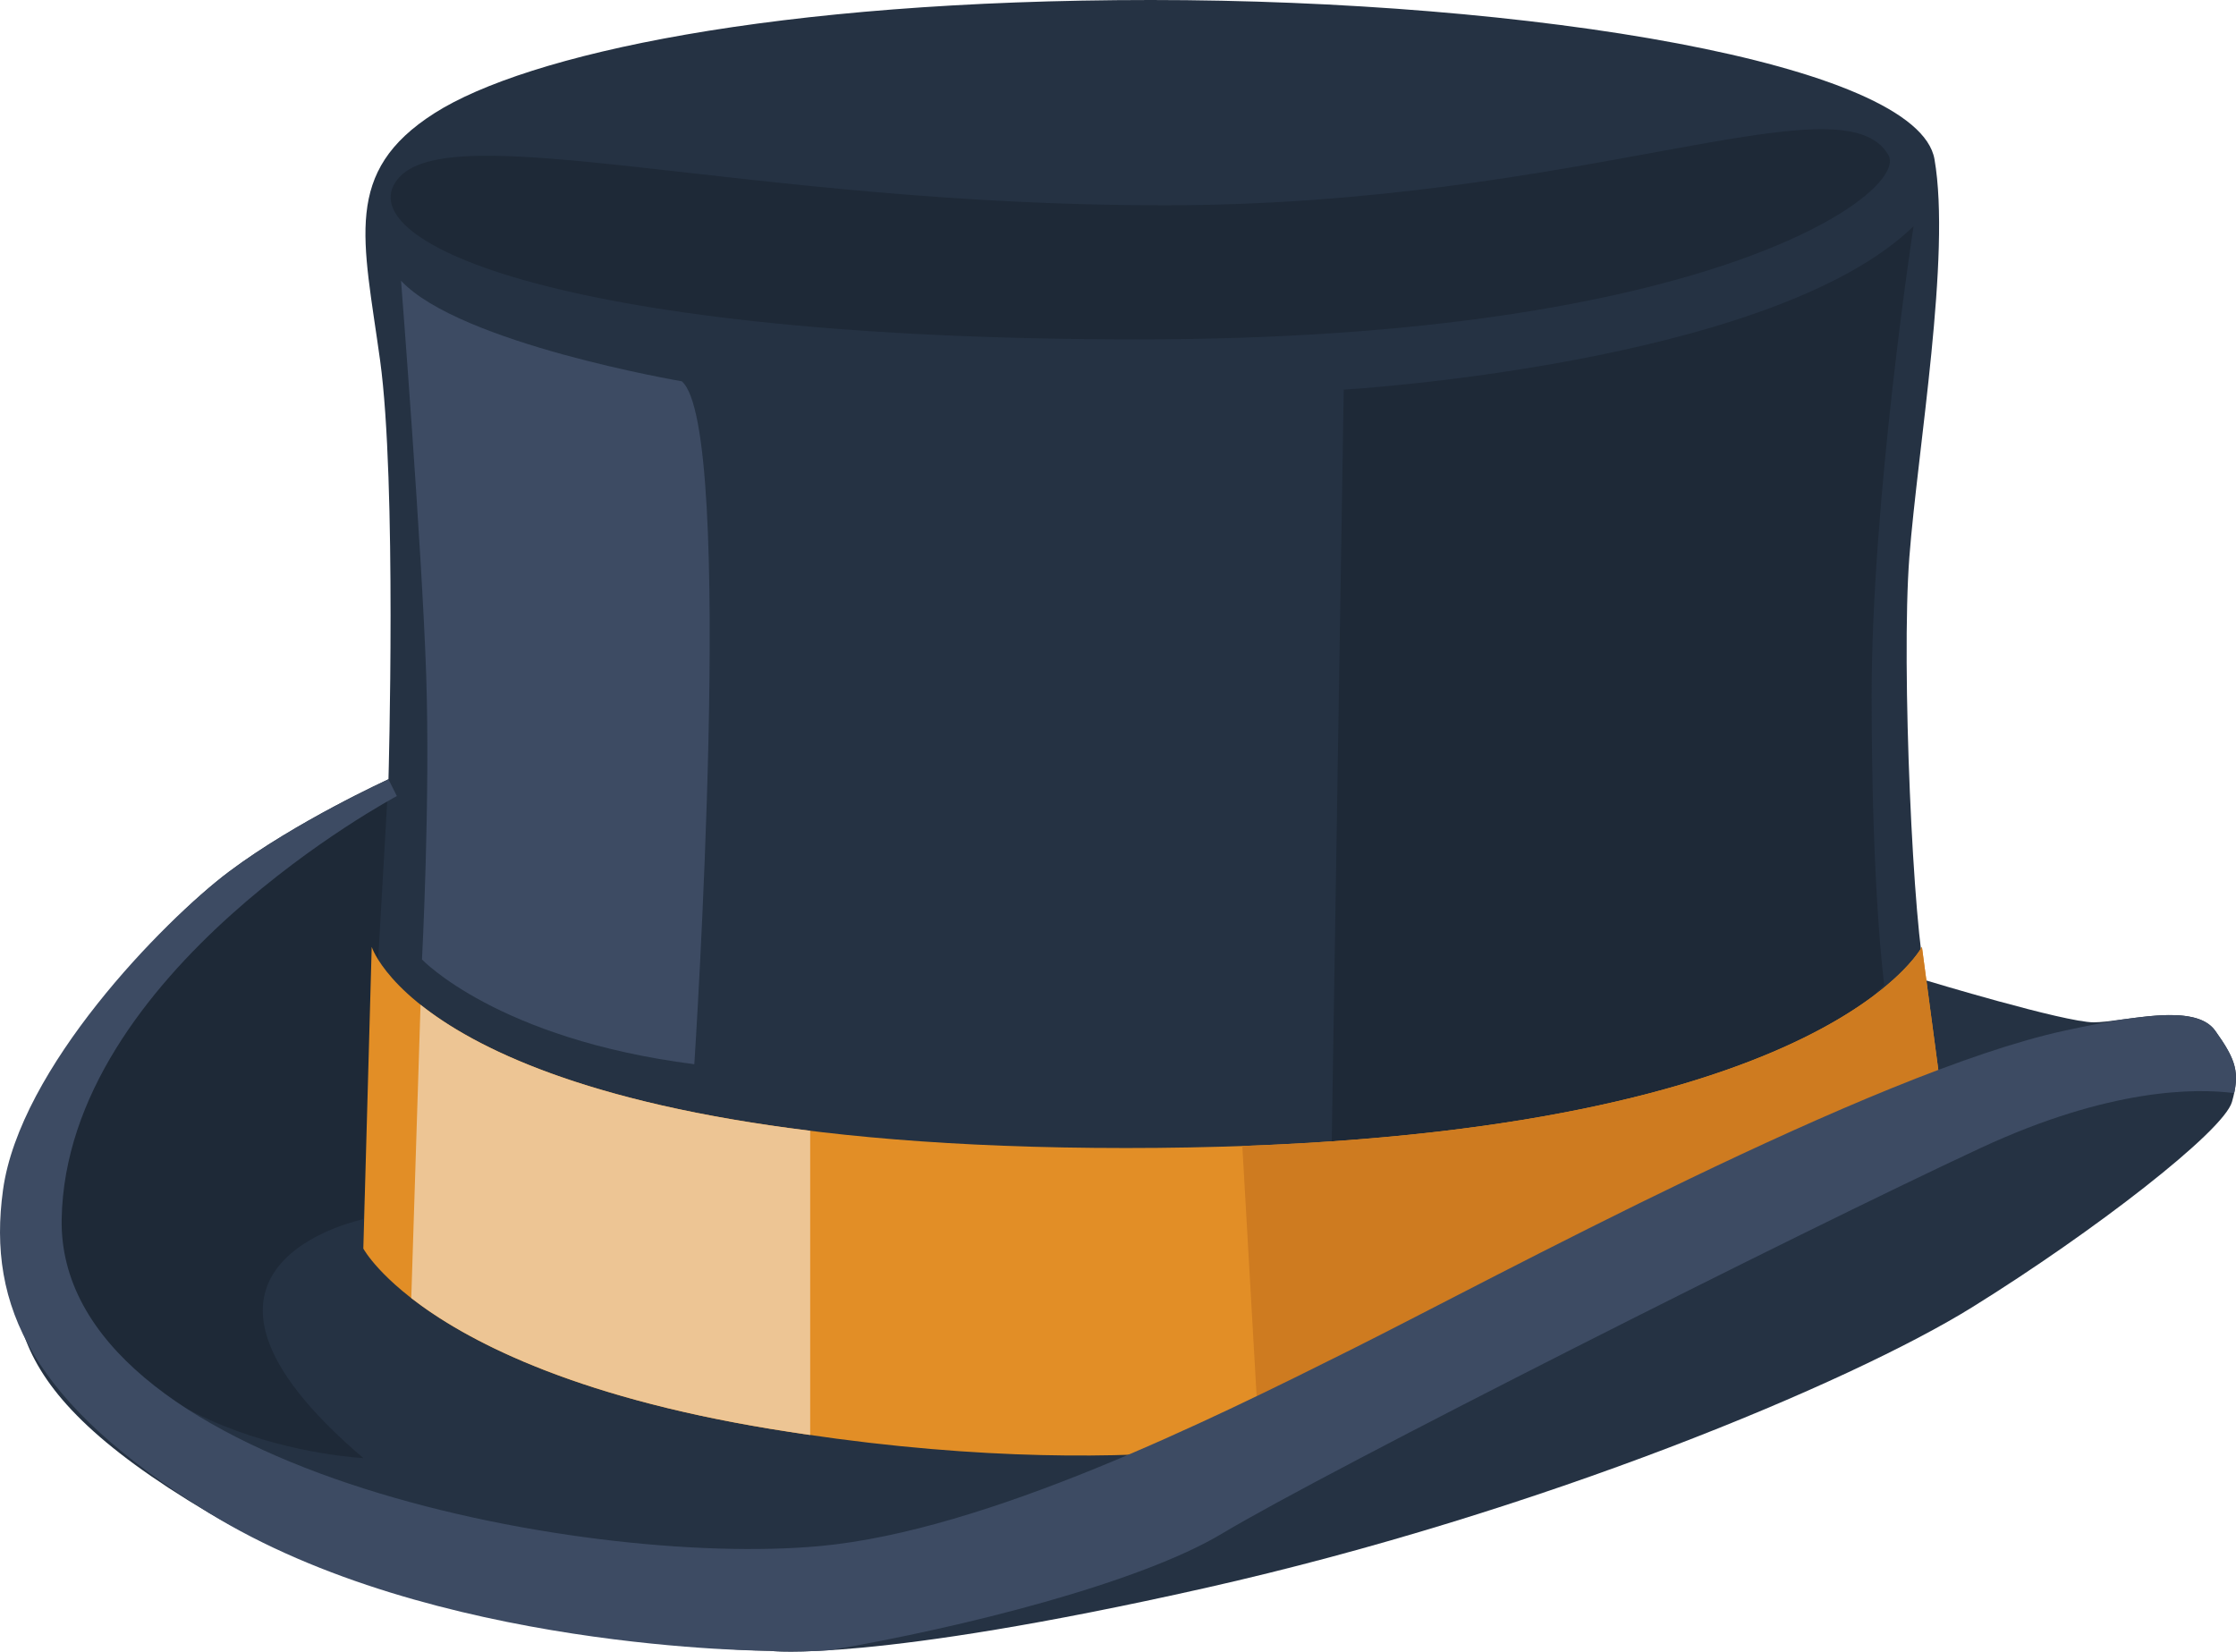
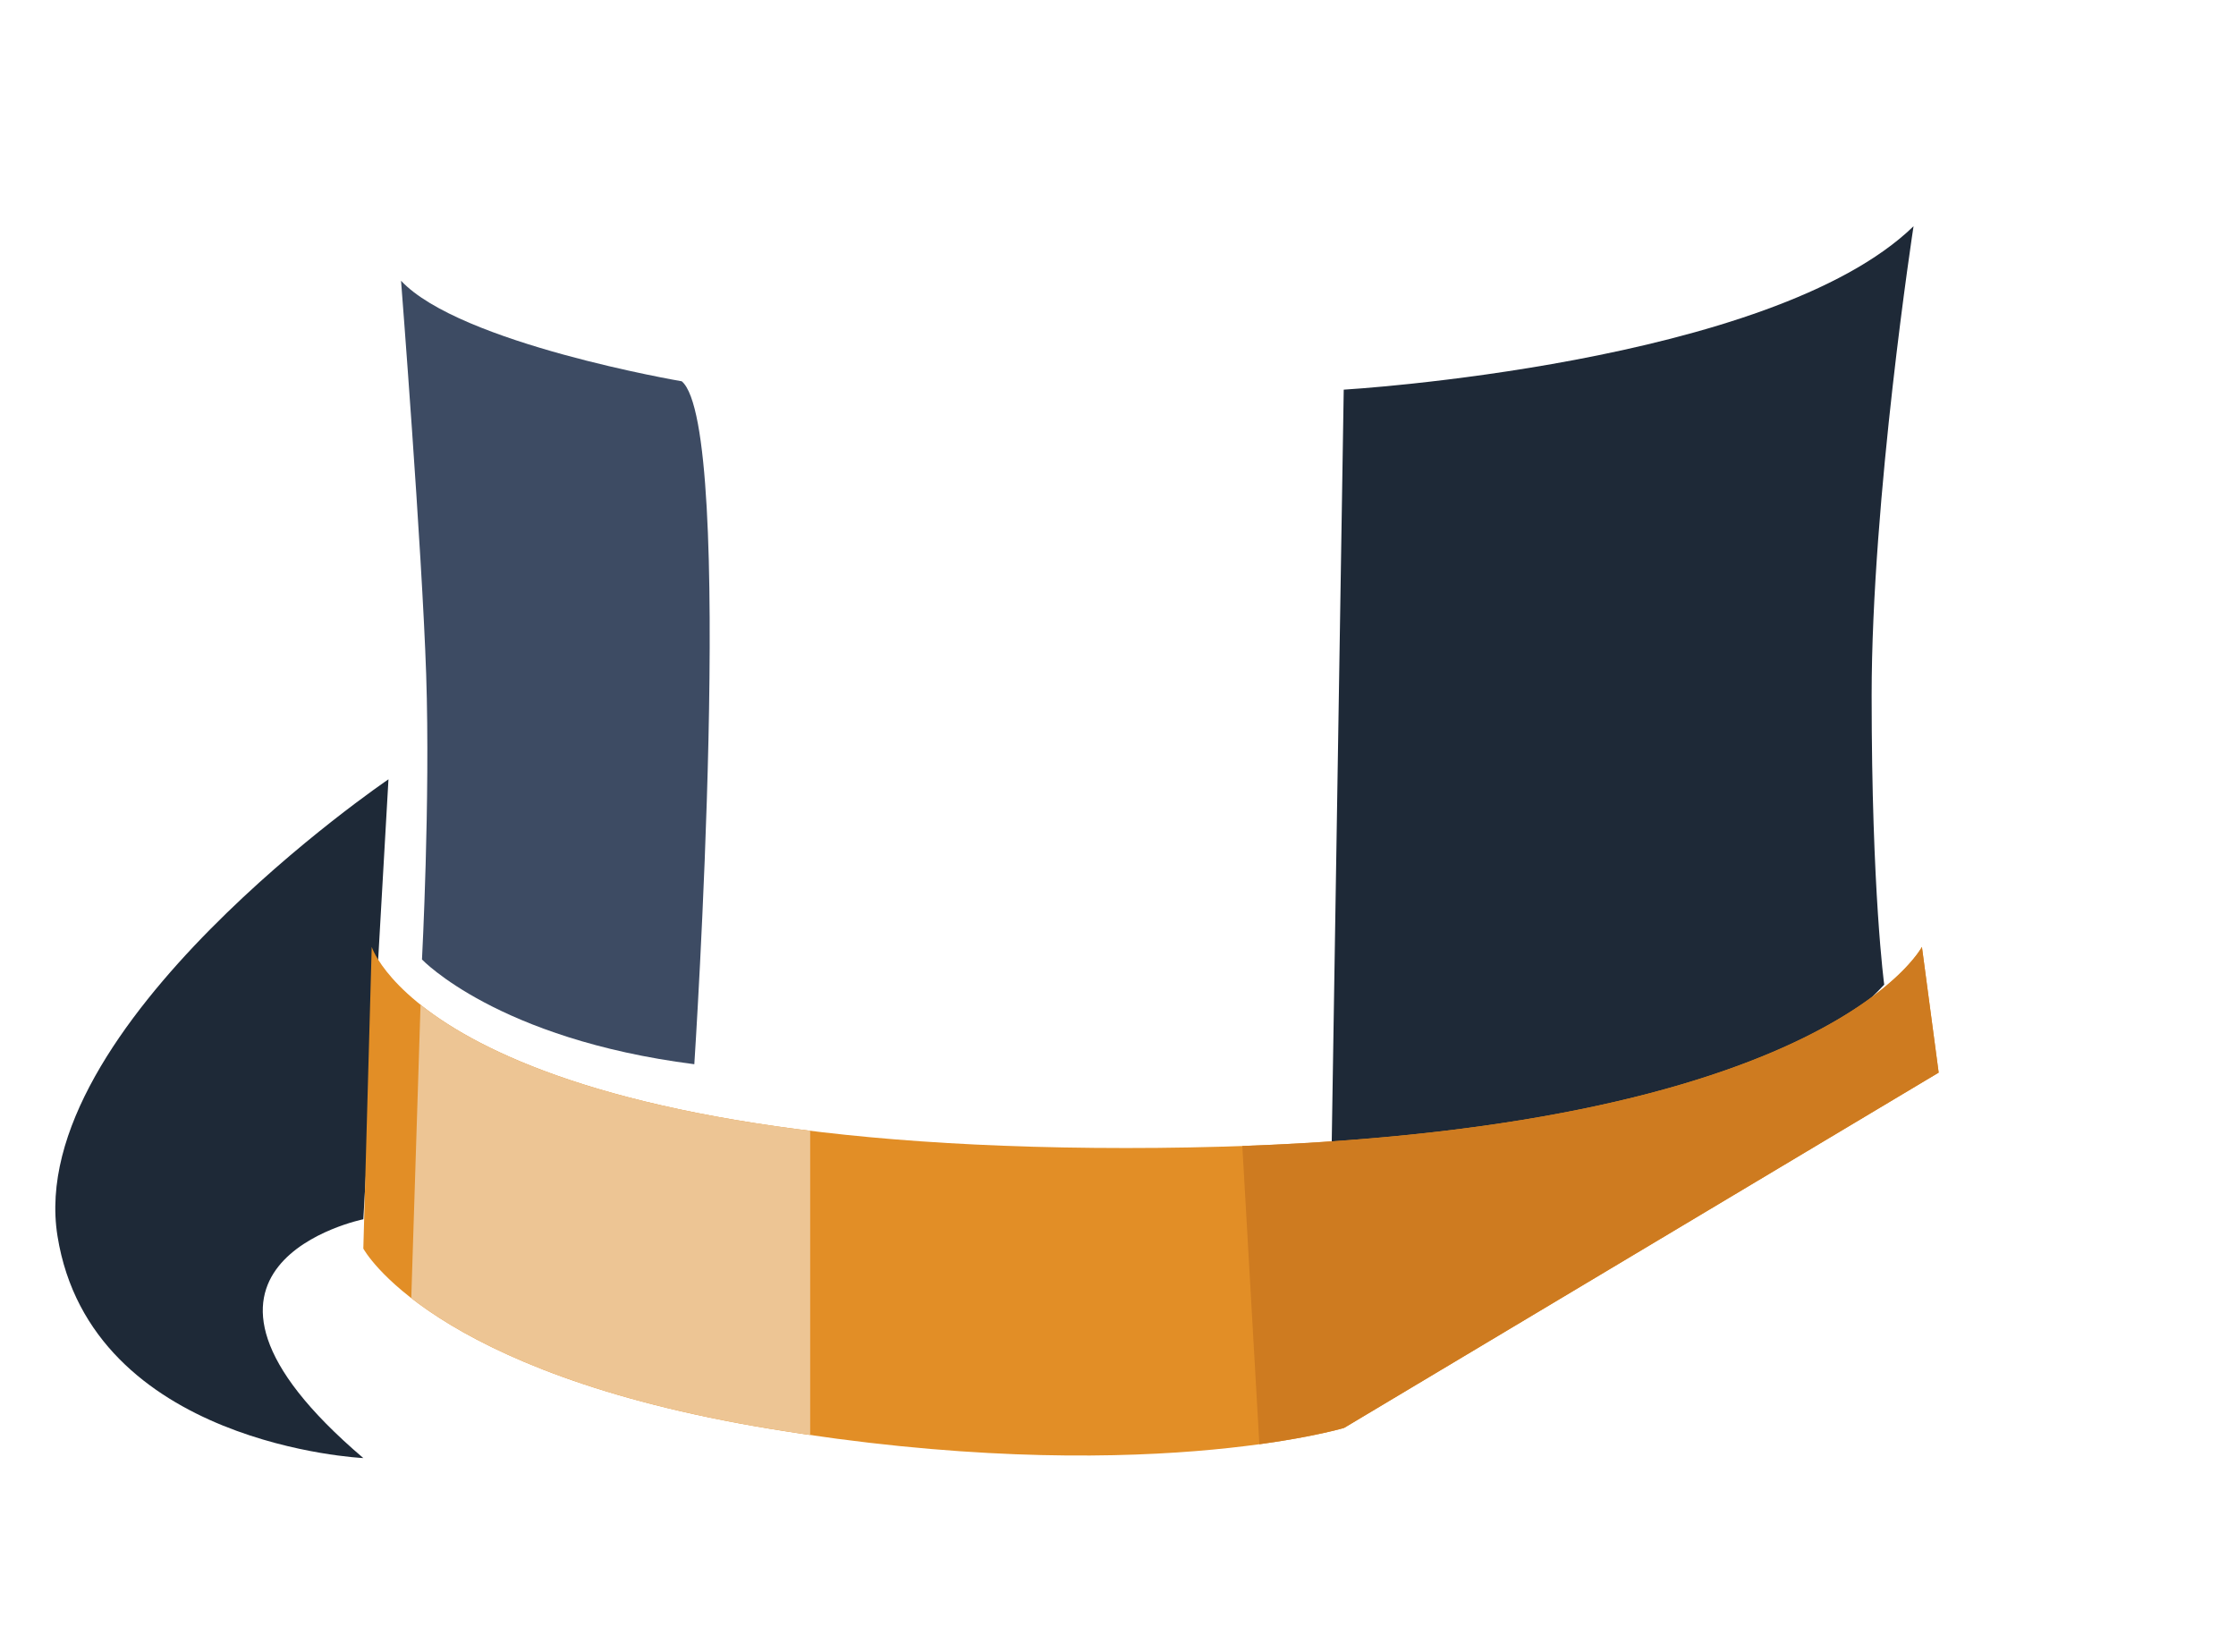
<svg xmlns="http://www.w3.org/2000/svg" viewBox="719.205 323.801 633.289 467.757" width="633.289" height="467.757">
  <g transform="matrix(1, 0, 0, 1, -1361.781, -990.364)">
-     <path style="fill:#253243;" d="M2191.01,1534.88c0,0,2.373-84.251-2.373-118.664c-4.747-34.413-10.68-53.399,15.426-70.012&#10;&#09;&#09;&#09;c26.106-16.613,96.118-32.039,202.915-32.039c106.797,0,217.155,17.8,221.901,45.092c4.747,27.293-4.746,81.878-7.12,112.73&#10;&#09;&#09;&#09;c-2.373,30.853,1.187,106.797,4.746,119.85c0,0,39.159,11.866,47.466,11.866s28.479-5.933,34.412,2.373&#10;&#09;&#09;&#09;c5.933,8.306,7.12,11.866,4.747,20.173c-2.373,8.307-39.159,36.786-73.572,58.145c-34.412,21.359-122.223,58.145-217.154,79.505&#10;&#09;&#09;&#09;c-94.931,21.359-123.41,17.8-123.41,17.8s-94.931-1.187-159.009-39.159c-64.078-37.972-55.772-60.518-53.399-93.744&#10;&#09;&#09;&#09;c2.373-33.226,40.345-73.571,59.332-87.811C2164.904,1546.746,2191.01,1534.88,2191.01,1534.88z" />
-     <path style="fill:#1E2937;" d="M2193.383,1365.191c-13.244,17.658,47.466,45.092,210.035,45.092s218.383-41.891,212.408-52.212&#10;&#09;&#09;&#09;c-13.053-22.546-86.624,14.24-205.288,14.24C2291.874,1372.311,2207.623,1346.205,2193.383,1365.191z" />
    <path style="fill:#1E2937;" d="M2191.01,1534.88l-7.12,124.597c0,0-64.078,13.053,0,67.638c0,0-77.131-3.56-86.624-62.892&#10;&#09;&#09;&#09;S2191.01,1534.88,2191.01,1534.88z" />
    <path style="fill:#3D4B63;" d="M2194.57,1393.67c0,0,5.933,75.945,7.12,111.544c1.187,35.599-1.187,80.691-1.187,80.691&#10;&#09;&#09;&#09;s21.359,22.546,77.131,29.666c0,0,11.866-180.369-3.56-193.422C2274.074,1422.15,2211.183,1411.47,2194.57,1393.67z" />
    <path style="fill:#1E2937;" d="M2461.563,1424.523c0,0,121.037-7.12,161.383-46.279c0,0-11.866,77.131-11.866,132.903&#10;&#09;&#09;&#09;c0,55.772,3.56,81.878,3.56,81.878s-30.853,34.413-75.945,42.719c-45.092,8.307-80.691,11.866-80.691,11.866L2461.563,1424.523z" />
    <path style="fill:#E28E26;" d="M2186.263,1582.345l-2.373,85.438c0,0,18.744,35.155,115.104,51.025&#10;&#09;&#09;&#09;c104.512,17.213,162.671-0.235,162.671-0.235l168.4-100.629l-4.747-35.599c0,0-29.666,56.958-225.461,56.958&#10;&#09;&#09;&#09;C2204.063,1639.304,2186.263,1582.345,2186.263,1582.345z" />
    <path style="fill:#EDC594;" d="M2197.469,1681.811c14.928,11.605,44.752,27.647,101.524,36.998&#10;&#09;&#09;&#09;c3.886,0.64,7.701,1.227,11.458,1.773v-86.166c-63.718-7.834-95.124-23.557-110.355-35.69L2197.469,1681.811z" />
    <path style="fill:#CE7B20;" d="M2432.841,1638.724l4.827,84.474c15.788-2.162,23.996-4.624,23.996-4.624l168.4-100.629&#10;&#09;&#09;&#09;l-4.746-35.599C2625.319,1582.345,2599.036,1632.764,2432.841,1638.724z" />
-     <path style="fill:#3D4B63;" d="M2191.01,1534.88c0,0-26.106,11.866-45.092,26.106c-18.986,14.24-59.332,55.772-64.078,90.184&#10;&#09;&#09;&#09;c-4.552,32.998,8.306,60.518,58.145,91.371c63.331,39.205,159.009,39.159,159.009,39.159s4.828,0.601,17.114-0.177&#10;&#09;&#09;&#09;c37.555-6.421,87.615-18.992,111.043-33.049c29.666-17.799,163.756-85.438,214.781-109.171&#10;&#09;&#09;&#09;c36.573-17.011,60.95-16.951,71.826-15.553c1.429-6.611-0.075-10.253-5.375-17.673c-4.477-6.269-17.063-4.428-26.539-3.147&#10;&#09;&#09;&#09;c-4.791,0.805-10.159,1.839-16.179,3.147c-54.585,11.866-161.383,70.011-201.728,90.184&#10;&#09;&#09;&#09;c-40.345,20.173-103.423,51.409-150.703,55.772c-68.132,6.288-215.968-22.546-214.781-92.558&#10;&#09;&#09;&#09;c1.187-70.011,94.931-119.85,94.931-119.85L2191.01,1534.88z" />
  </g>
</svg>